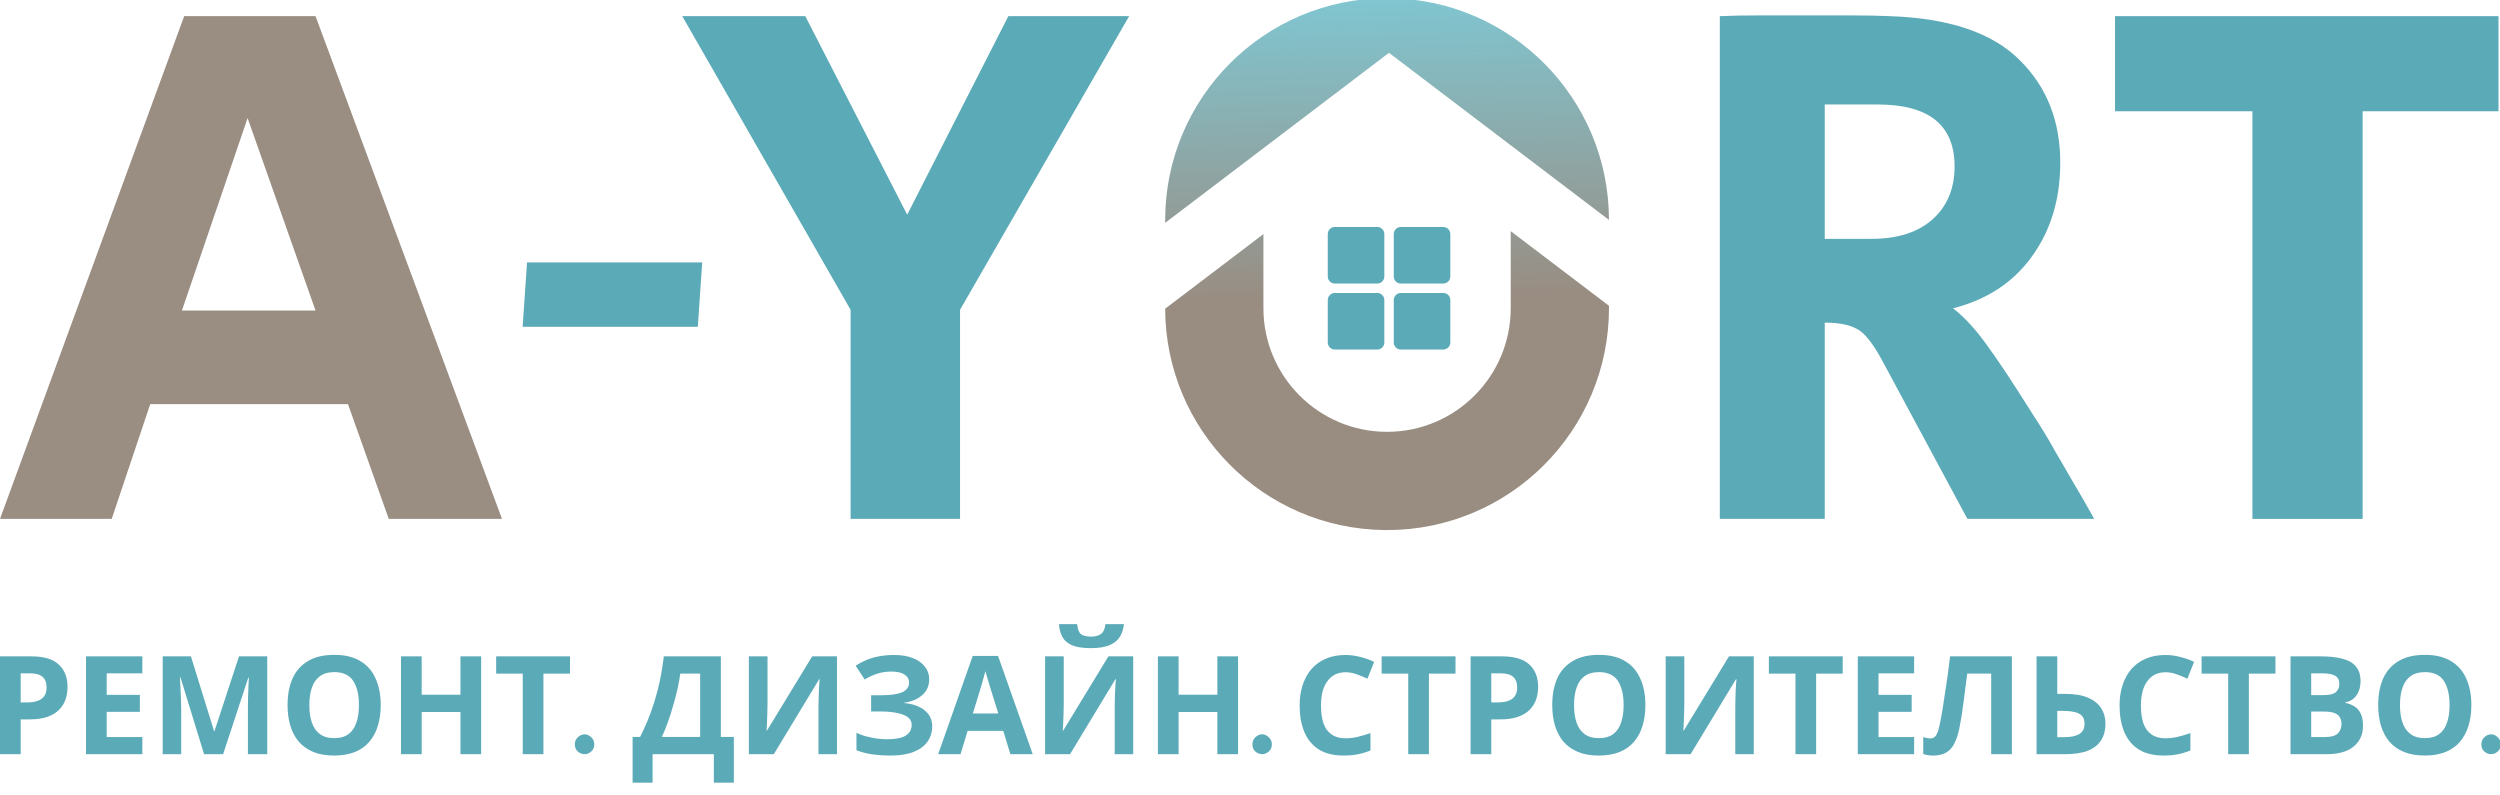
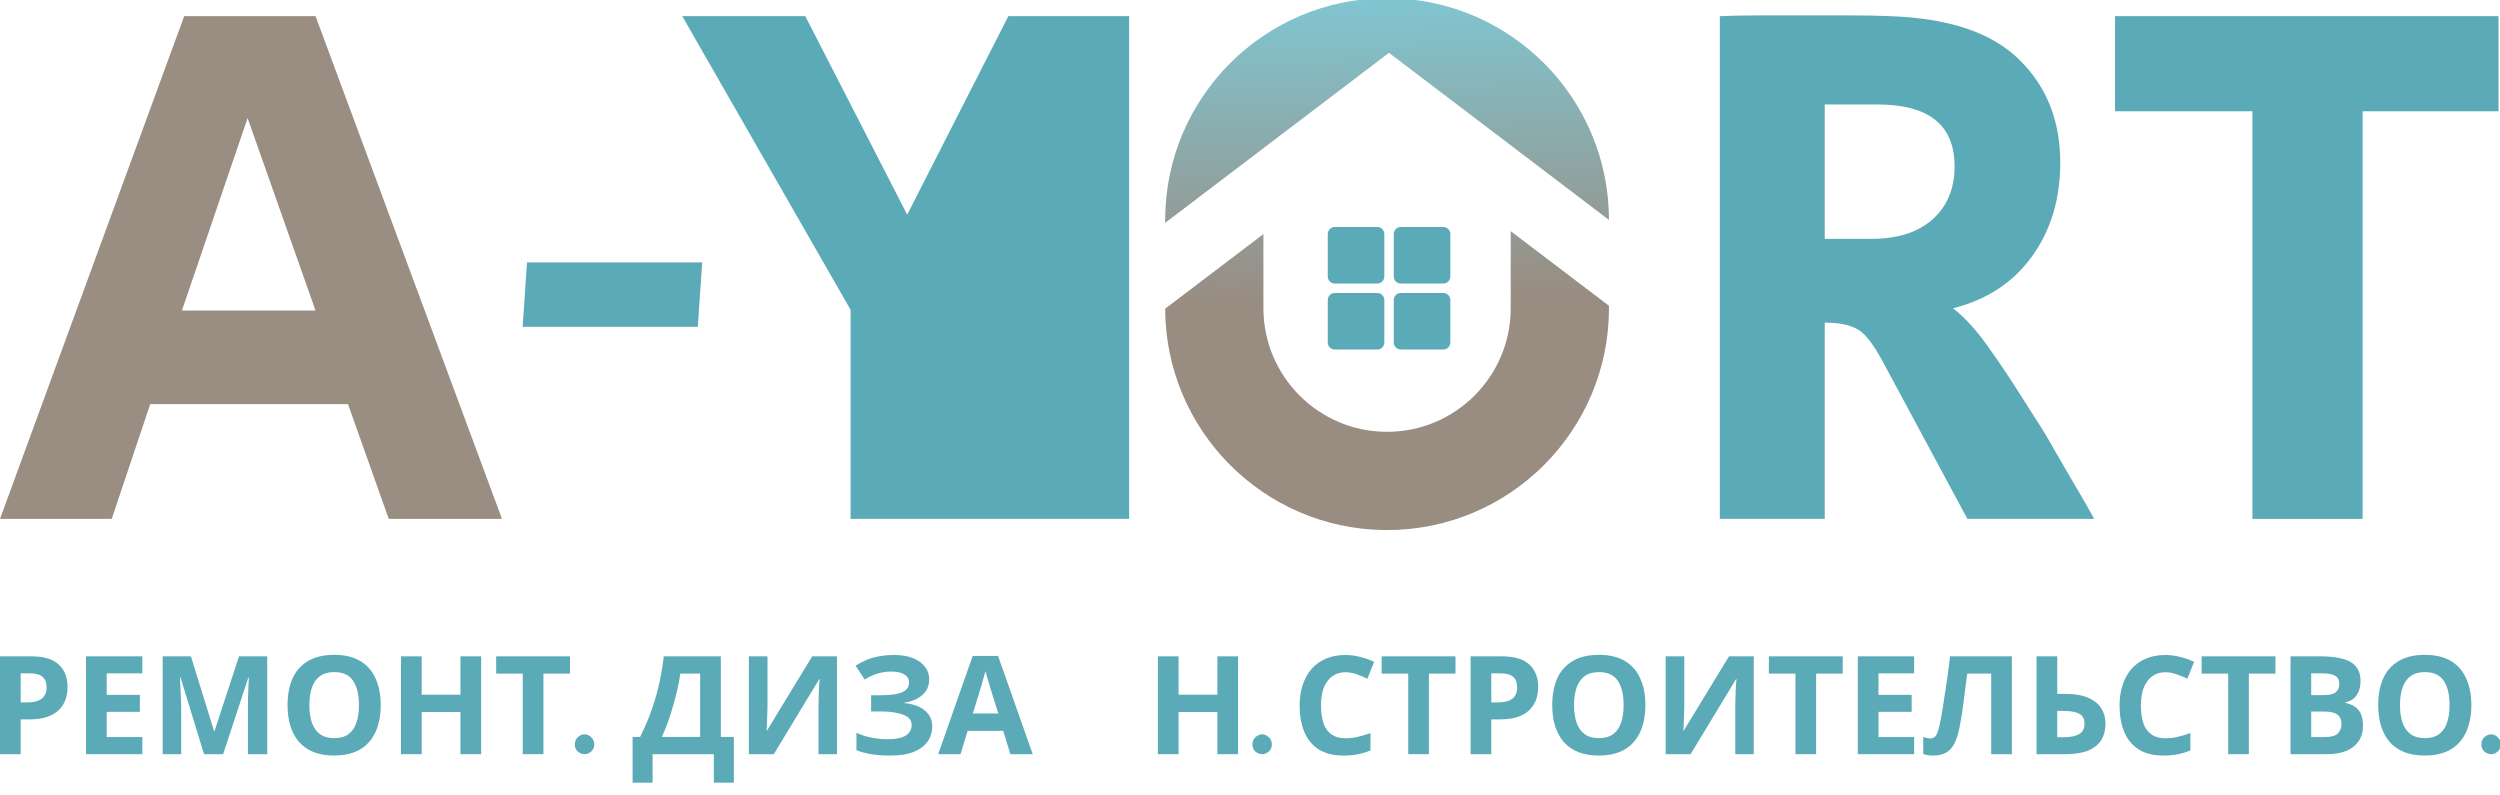
<svg xmlns="http://www.w3.org/2000/svg" width="632" height="201" viewBox="0 0 632 201" fill="none">
  <g clip-path="url(#clip0_2128_2)">
    <path d="M0 131.176L46.563 4.082H79.767L126.903 131.176H98.278L87.973 102.169H37.975L28.243 131.176H0ZM45.99 78.506H79.767L62.593 29.844L45.99 78.506Z" fill="#9A8D82" />
    <path d="M569.411 131.176V28.127H534.68V4.082H631.622V28.127H597.272V131.176H569.411Z" fill="#5BAAB7" />
    <path d="M434.77 131.177V4.083C437.696 3.956 441.003 3.893 444.693 3.893C448.382 3.893 452.199 3.893 456.143 3.893C460.086 3.893 463.967 3.893 467.783 3.893C471.6 3.893 474.908 3.956 477.707 4.083C492.719 4.592 503.66 8.282 510.529 15.152C517.399 21.894 520.834 30.545 520.834 41.105C520.834 50.392 518.417 58.343 513.583 64.959C508.876 71.447 502.26 75.772 493.736 77.935C496.662 80.225 499.525 83.342 502.324 87.286C505.123 91.102 508.876 96.764 513.583 104.27C516 107.959 517.972 111.203 519.499 114.002C521.152 116.801 522.743 119.536 524.269 122.208C525.796 124.752 527.513 127.742 529.422 131.177H497.362L475.798 91.102C473.381 86.65 471.218 83.978 469.31 83.088C467.402 82.07 464.73 81.561 461.295 81.561V131.177H434.77ZM461.295 60.379H473.127C479.742 60.379 484.894 58.725 488.584 55.417C492.273 52.109 494.118 47.657 494.118 42.059C494.118 31.627 487.63 26.411 474.653 26.411H461.295V60.379Z" fill="#5BAAB7" />
-     <path d="M215.028 131.176V78.315L172.473 4.082H203.578L229.34 54.271L254.912 4.082H285.445L242.699 78.315V131.176H215.028Z" fill="#5BAAB7" />
+     <path d="M215.028 131.176V78.315L172.473 4.082H203.578L229.34 54.271L254.912 4.082H285.445V131.176H215.028Z" fill="#5BAAB7" />
    <path d="M132.125 82.614L133.232 66.342H177.516L176.409 82.614H132.125Z" fill="#5BAAB7" />
    <path d="M406.748 77.302V77.903C406.748 108.884 381.633 134 350.652 134L349.926 133.995C319.324 133.607 294.626 108.715 294.555 78.037L319.391 59.172V77.903C319.391 95.167 333.387 109.164 350.652 109.164C367.916 109.163 381.912 95.167 381.912 77.903V58.437L406.748 77.302ZM351.377 -0.456C382.01 -0.068 406.726 24.875 406.747 55.596L351.136 13.353L294.555 56.331V55.636C294.555 24.655 319.671 -0.461 350.652 -0.461L351.377 -0.456Z" fill="url(#paint0_linear_2128_2)" />
    <path d="M335.66 59.168C335.66 58.181 336.46 57.381 337.448 57.381H348.172C349.159 57.381 349.959 58.181 349.959 59.168V69.892C349.959 70.879 349.159 71.68 348.172 71.68H337.448C336.46 71.68 335.66 70.879 335.66 69.892V59.168Z" fill="#5BAAB7" />
    <path d="M352.344 59.168C352.344 58.181 353.144 57.381 354.131 57.381H364.855C365.842 57.381 366.643 58.181 366.643 59.168V69.892C366.643 70.879 365.842 71.68 364.855 71.68H354.131C353.144 71.68 352.344 70.879 352.344 69.892V59.168Z" fill="#5BAAB7" />
    <path d="M335.66 75.852C335.66 74.865 336.46 74.064 337.448 74.064H348.172C349.159 74.064 349.959 74.865 349.959 75.852V86.576C349.959 87.563 349.159 88.363 348.172 88.363H337.448C336.46 88.363 335.66 87.563 335.66 86.576V75.852Z" fill="#5BAAB7" />
    <path d="M352.344 75.852C352.344 74.865 353.144 74.064 354.131 74.064H364.855C365.842 74.064 366.643 74.865 366.643 75.852V86.576C366.643 87.563 365.842 88.363 364.855 88.363H354.131C353.144 88.363 352.344 87.563 352.344 86.576V75.852Z" fill="#5BAAB7" />
    <path d="M627.285 188.163C627.285 187.447 627.539 186.847 628.047 186.362C628.578 185.877 629.156 185.635 629.779 185.635C630.356 185.635 630.899 185.877 631.407 186.362C631.938 186.847 632.204 187.447 632.204 188.163C632.204 188.925 631.938 189.537 631.407 189.999C630.899 190.438 630.356 190.657 629.779 190.657C629.156 190.657 628.578 190.438 628.047 189.999C627.539 189.537 627.285 188.925 627.285 188.163Z" fill="#5BAAB7" />
    <path d="M624.76 178.257C624.76 180.173 624.517 181.916 624.032 183.487C623.571 185.034 622.855 186.373 621.885 187.504C620.938 188.636 619.714 189.502 618.214 190.102C616.736 190.703 614.992 191.003 612.983 191.003C610.975 191.003 609.22 190.703 607.719 190.102C606.241 189.479 605.017 188.613 604.047 187.504C603.101 186.373 602.385 185.022 601.9 183.452C601.438 181.882 601.207 180.138 601.207 178.222C601.207 175.659 601.623 173.43 602.454 171.537C603.308 169.644 604.601 168.177 606.333 167.138C608.088 166.076 610.316 165.545 613.018 165.545C615.697 165.545 617.902 166.076 619.634 167.138C621.365 168.177 622.647 169.655 623.478 171.572C624.333 173.465 624.76 175.693 624.76 178.257ZM606.714 178.257C606.714 179.988 606.934 181.478 607.372 182.725C607.811 183.972 608.492 184.93 609.416 185.599C610.34 186.269 611.529 186.604 612.983 186.604C614.484 186.604 615.685 186.269 616.586 185.599C617.509 184.93 618.179 183.972 618.595 182.725C619.033 181.478 619.253 179.988 619.253 178.257C619.253 175.647 618.768 173.604 617.798 172.126C616.828 170.648 615.235 169.909 613.018 169.909C611.54 169.909 610.34 170.244 609.416 170.914C608.492 171.583 607.811 172.541 607.372 173.788C606.934 175.035 606.714 176.525 606.714 178.257Z" fill="#5BAAB7" />
    <path d="M586.732 165.926C588.926 165.926 590.762 166.134 592.239 166.549C593.74 166.942 594.86 167.6 595.599 168.524C596.361 169.424 596.742 170.648 596.742 172.195C596.742 173.119 596.592 173.961 596.292 174.723C595.992 175.485 595.553 176.109 594.976 176.594C594.422 177.079 593.74 177.39 592.932 177.529V177.702C593.763 177.864 594.514 178.152 595.184 178.568C595.853 178.984 596.384 179.584 596.777 180.369C597.169 181.154 597.366 182.193 597.366 183.486C597.366 184.987 596.996 186.28 596.257 187.366C595.541 188.428 594.502 189.248 593.14 189.825C591.778 190.379 590.161 190.656 588.291 190.656H579.043V165.926H586.732ZM587.321 175.728C588.845 175.728 589.896 175.485 590.473 175.001C591.073 174.516 591.374 173.811 591.374 172.888C591.374 171.941 591.027 171.26 590.334 170.844C589.642 170.429 588.545 170.221 587.044 170.221H584.273V175.728H587.321ZM584.273 179.884V186.327H587.702C589.272 186.327 590.369 186.026 590.992 185.426C591.616 184.803 591.928 183.983 591.928 182.967C591.928 182.343 591.789 181.801 591.512 181.339C591.258 180.877 590.808 180.519 590.161 180.265C589.515 180.011 588.637 179.884 587.529 179.884H584.273Z" fill="#5BAAB7" />
    <path d="M568.512 190.656H563.282V170.29H556.562V165.926H575.232V170.29H568.512V190.656Z" fill="#5BAAB7" />
    <path d="M547.427 169.944C546.435 169.944 545.546 170.141 544.76 170.533C543.998 170.926 543.352 171.491 542.821 172.23C542.29 172.946 541.886 173.824 541.609 174.863C541.355 175.902 541.228 177.068 541.228 178.361C541.228 180.116 541.435 181.617 541.851 182.864C542.29 184.087 542.971 185.023 543.895 185.669C544.818 186.316 545.996 186.639 547.427 186.639C548.443 186.639 549.448 186.524 550.441 186.293C551.457 186.062 552.554 185.739 553.731 185.323V189.722C552.646 190.16 551.572 190.484 550.51 190.692C549.448 190.899 548.259 191.003 546.943 191.003C544.402 191.003 542.301 190.484 540.639 189.445C538.999 188.382 537.787 186.905 537.002 185.011C536.217 183.095 535.824 180.866 535.824 178.326C535.824 176.456 536.078 174.747 536.586 173.2C537.094 171.63 537.833 170.279 538.803 169.148C539.796 168.016 541.008 167.139 542.44 166.515C543.894 165.892 545.557 165.58 547.427 165.58C548.651 165.58 549.875 165.742 551.099 166.065C552.346 166.365 553.535 166.781 554.666 167.312L552.969 171.572C552.046 171.133 551.11 170.752 550.164 170.429C549.24 170.106 548.328 169.944 547.427 169.944Z" fill="#5BAAB7" />
    <path d="M514.844 190.656V165.926H520.074V175.416H522.152C524.484 175.416 526.389 175.739 527.867 176.386C529.368 177.033 530.476 177.922 531.192 179.053C531.908 180.184 532.266 181.478 532.266 182.932C532.266 184.549 531.908 185.934 531.192 187.089C530.476 188.243 529.368 189.132 527.867 189.756C526.366 190.356 524.426 190.656 522.048 190.656H514.844ZM521.84 186.361C523.434 186.361 524.681 186.107 525.581 185.599C526.505 185.091 526.966 184.202 526.966 182.932C526.966 182.055 526.736 181.385 526.274 180.923C525.835 180.462 525.2 180.15 524.369 179.988C523.561 179.803 522.579 179.711 521.425 179.711H520.074V186.361H521.84Z" fill="#5BAAB7" />
    <path d="M508.605 190.656H503.375V170.29H497.314C497.175 171.352 497.025 172.507 496.863 173.754C496.725 175.001 496.563 176.271 496.378 177.564C496.217 178.834 496.044 180.046 495.859 181.2C495.674 182.332 495.489 183.336 495.305 184.214C495.005 185.645 494.6 186.869 494.092 187.885C493.607 188.901 492.926 189.675 492.049 190.206C491.194 190.737 490.075 191.003 488.689 191.003C488.227 191.003 487.789 190.968 487.373 190.899C486.957 190.829 486.565 190.737 486.195 190.622V186.327C486.495 186.419 486.784 186.5 487.061 186.569C487.361 186.638 487.685 186.673 488.031 186.673C488.493 186.673 488.874 186.523 489.174 186.223C489.474 185.923 489.74 185.415 489.971 184.699C490.202 183.96 490.433 182.944 490.663 181.651C490.779 181.097 490.917 180.311 491.079 179.295C491.241 178.256 491.425 177.044 491.633 175.659C491.864 174.25 492.095 172.726 492.326 171.087C492.557 169.424 492.776 167.704 492.984 165.926H508.605V190.656Z" fill="#5BAAB7" />
    <path d="M483.892 190.656H469.656V165.926H483.892V170.221H474.886V175.659H483.268V179.954H474.886V186.327H483.892V190.656Z" fill="#5BAAB7" />
    <path d="M459.121 190.656H453.891V170.29H447.172V165.926H465.841V170.29H459.121V190.656Z" fill="#5BAAB7" />
    <path d="M421.082 165.926H425.793V177.875C425.793 178.453 425.781 179.099 425.758 179.815C425.735 180.531 425.712 181.235 425.689 181.928C425.666 182.597 425.643 183.186 425.619 183.694C425.596 184.179 425.573 184.514 425.55 184.699H425.654L437.084 165.926H443.353V190.656H438.677V178.776C438.677 178.152 438.689 177.471 438.712 176.732C438.735 175.97 438.758 175.243 438.781 174.55C438.827 173.858 438.862 173.257 438.885 172.749C438.931 172.218 438.966 171.872 438.989 171.71H438.851L427.386 190.656H421.082V165.926Z" fill="#5BAAB7" />
    <path d="M415.959 178.257C415.959 180.173 415.717 181.916 415.232 183.487C414.77 185.034 414.054 186.373 413.084 187.504C412.137 188.636 410.914 189.502 409.413 190.102C407.935 190.703 406.192 191.003 404.183 191.003C402.174 191.003 400.419 190.703 398.918 190.102C397.44 189.479 396.216 188.613 395.246 187.504C394.3 186.373 393.584 185.022 393.099 183.452C392.637 181.882 392.406 180.138 392.406 178.222C392.406 175.659 392.822 173.43 393.653 171.537C394.508 169.644 395.801 168.177 397.532 167.138C399.287 166.076 401.516 165.545 404.217 165.545C406.896 165.545 409.101 166.076 410.833 167.138C412.565 168.177 413.846 169.655 414.677 171.572C415.532 173.465 415.959 175.693 415.959 178.257ZM397.913 178.257C397.913 179.988 398.133 181.478 398.572 182.725C399.01 183.972 399.691 184.93 400.615 185.599C401.539 186.269 402.728 186.604 404.183 186.604C405.684 186.604 406.884 186.269 407.785 185.599C408.708 184.93 409.378 183.972 409.794 182.725C410.232 181.478 410.452 179.988 410.452 178.257C410.452 175.647 409.967 173.604 408.997 172.126C408.027 170.648 406.434 169.909 404.217 169.909C402.739 169.909 401.539 170.244 400.615 170.914C399.691 171.583 399.01 172.541 398.572 173.788C398.133 175.035 397.913 176.525 397.913 178.257Z" fill="#5BAAB7" />
    <path d="M379.663 165.926C382.849 165.926 385.17 166.619 386.625 168.004C388.102 169.366 388.841 171.248 388.841 173.65C388.841 174.735 388.68 175.774 388.357 176.767C388.033 177.737 387.491 178.614 386.729 179.399C385.99 180.161 385.008 180.762 383.784 181.2C382.561 181.639 381.048 181.859 379.247 181.859H376.996V190.656H371.766V165.926H379.663ZM379.386 170.221H376.996V177.564H378.728C379.72 177.564 380.575 177.437 381.291 177.183C382.006 176.929 382.561 176.525 382.953 175.97C383.346 175.416 383.542 174.7 383.542 173.823C383.542 172.599 383.207 171.699 382.538 171.121C381.868 170.521 380.817 170.221 379.386 170.221Z" fill="#5BAAB7" />
    <path d="M361.231 190.656H356.001V170.29H349.281V165.926H367.95V170.29H361.231V190.656Z" fill="#5BAAB7" />
    <path d="M340.15 169.944C339.157 169.944 338.268 170.141 337.483 170.533C336.721 170.926 336.075 171.491 335.543 172.23C335.012 172.946 334.608 173.824 334.331 174.863C334.077 175.902 333.95 177.068 333.95 178.361C333.95 180.116 334.158 181.617 334.574 182.864C335.012 184.087 335.694 185.023 336.617 185.669C337.541 186.316 338.718 186.639 340.15 186.639C341.166 186.639 342.171 186.524 343.163 186.293C344.179 186.062 345.276 185.739 346.454 185.323V189.722C345.369 190.16 344.295 190.484 343.233 190.692C342.171 190.899 340.981 191.003 339.665 191.003C337.125 191.003 335.024 190.484 333.361 189.445C331.722 188.382 330.51 186.905 329.725 185.011C328.939 183.095 328.547 180.866 328.547 178.326C328.547 176.456 328.801 174.747 329.309 173.2C329.817 171.63 330.556 170.279 331.526 169.148C332.519 168.016 333.731 167.139 335.162 166.515C336.617 165.892 338.28 165.58 340.15 165.58C341.374 165.58 342.598 165.742 343.822 166.065C345.068 166.365 346.258 166.781 347.389 167.312L345.692 171.572C344.768 171.133 343.833 170.752 342.886 170.429C341.963 170.106 341.051 169.944 340.15 169.944Z" fill="#5BAAB7" />
    <path d="M316.605 188.163C316.605 187.447 316.859 186.847 317.367 186.362C317.899 185.877 318.476 185.635 319.099 185.635C319.677 185.635 320.219 185.877 320.727 186.362C321.258 186.847 321.524 187.447 321.524 188.163C321.524 188.925 321.258 189.537 320.727 189.999C320.219 190.438 319.677 190.657 319.099 190.657C318.476 190.657 317.899 190.438 317.367 189.999C316.859 189.537 316.605 188.925 316.605 188.163Z" fill="#5BAAB7" />
    <path d="M312.981 190.656H307.751V179.988H297.949V190.656H292.719V165.926H297.949V175.624H307.751V165.926H312.981V190.656Z" fill="#5BAAB7" />
-     <path d="M284.119 157.787C284.004 158.988 283.669 160.05 283.115 160.974C282.56 161.874 281.695 162.578 280.517 163.086C279.339 163.594 277.758 163.848 275.772 163.848C273.74 163.848 272.146 163.606 270.992 163.121C269.86 162.613 269.052 161.909 268.567 161.008C268.082 160.108 267.794 159.034 267.701 157.787H272.308C272.424 159.057 272.747 159.9 273.278 160.316C273.809 160.731 274.675 160.939 275.876 160.939C276.869 160.939 277.677 160.72 278.3 160.281C278.947 159.819 279.328 158.988 279.443 157.787H284.119ZM264.203 165.927H268.914V177.876C268.914 178.454 268.902 179.1 268.879 179.816C268.856 180.532 268.833 181.236 268.81 181.929C268.787 182.598 268.764 183.187 268.741 183.695C268.717 184.18 268.694 184.515 268.671 184.7H268.775L280.205 165.927H286.474V190.657H281.798V178.777C281.798 178.153 281.81 177.472 281.833 176.733C281.856 175.971 281.879 175.244 281.902 174.551C281.949 173.858 281.983 173.258 282.006 172.75C282.052 172.219 282.087 171.873 282.11 171.711H281.972L270.507 190.657H264.203V165.927Z" fill="#5BAAB7" />
    <path d="M255.425 190.657L253.624 184.768H244.619L242.818 190.657H237.172L245.9 165.822H252.308L261.071 190.657H255.425ZM250.576 174.62C250.461 174.227 250.311 173.731 250.126 173.131C249.941 172.53 249.756 171.918 249.572 171.295C249.387 170.671 249.237 170.129 249.121 169.667C249.006 170.129 248.844 170.706 248.637 171.399C248.452 172.068 248.267 172.715 248.082 173.338C247.921 173.939 247.794 174.366 247.701 174.62L245.935 180.37H252.377L250.576 174.62Z" fill="#5BAAB7" />
    <path d="M234.904 171.711C234.904 173.373 234.316 174.713 233.138 175.729C231.96 176.745 230.459 177.38 228.635 177.634V177.737C230.898 177.968 232.63 178.603 233.831 179.642C235.055 180.658 235.666 181.986 235.666 183.626C235.666 185.057 235.274 186.339 234.489 187.47C233.704 188.579 232.538 189.445 230.991 190.068C229.443 190.692 227.527 191.003 225.241 191.003C223.371 191.003 221.708 190.888 220.253 190.657C218.822 190.426 217.575 190.091 216.513 189.652V185.254C217.228 185.6 218.037 185.9 218.937 186.154C219.838 186.385 220.75 186.57 221.673 186.708C222.597 186.824 223.451 186.882 224.236 186.882C226.43 186.882 228.012 186.57 228.982 185.946C229.975 185.3 230.471 184.399 230.471 183.245C230.471 182.067 229.755 181.213 228.324 180.682C226.892 180.127 224.964 179.85 222.539 179.85H220.219V175.763H222.297C224.26 175.763 225.784 175.636 226.869 175.382C227.954 175.128 228.716 174.759 229.155 174.274C229.594 173.789 229.813 173.212 229.813 172.542C229.813 171.688 229.432 171.018 228.67 170.533C227.931 170.025 226.811 169.771 225.31 169.771C224.04 169.771 222.839 169.956 221.708 170.325C220.6 170.695 219.561 171.18 218.591 171.78L216.305 168.282C217.159 167.728 218.06 167.254 219.006 166.862C219.976 166.446 221.038 166.134 222.193 165.926C223.347 165.696 224.629 165.58 226.038 165.58C227.908 165.58 229.501 165.846 230.817 166.377C232.134 166.908 233.138 167.635 233.831 168.559C234.547 169.459 234.904 170.51 234.904 171.711Z" fill="#5BAAB7" />
    <path d="M189.316 165.926H194.027V177.875C194.027 178.453 194.015 179.099 193.992 179.815C193.969 180.531 193.946 181.235 193.923 181.928C193.9 182.597 193.877 183.186 193.854 183.694C193.831 184.179 193.808 184.514 193.785 184.699H193.888L205.318 165.926H211.588V190.656H206.912V178.776C206.912 178.152 206.923 177.471 206.946 176.732C206.969 175.97 206.993 175.243 207.016 174.55C207.062 173.858 207.096 173.257 207.12 172.749C207.166 172.218 207.2 171.872 207.223 171.71H207.085L195.62 190.656H189.316V165.926Z" fill="#5BAAB7" />
    <path d="M182.228 165.926V186.292H185.518V197.861H180.461V190.656H164.979V197.861H159.922V186.292H161.827C162.473 184.999 163.097 183.637 163.697 182.205C164.298 180.773 164.852 179.238 165.36 177.598C165.891 175.959 166.364 174.181 166.78 172.264C167.196 170.325 167.542 168.212 167.819 165.926H182.228ZM171.975 170.29C171.814 171.491 171.583 172.772 171.283 174.135C170.982 175.474 170.625 176.848 170.209 178.256C169.816 179.665 169.378 181.05 168.893 182.413C168.408 183.775 167.888 185.068 167.334 186.292H176.998V170.29H171.975Z" fill="#5BAAB7" />
    <path d="M145.316 188.163C145.316 187.447 145.57 186.847 146.078 186.362C146.61 185.877 147.187 185.635 147.81 185.635C148.388 185.635 148.93 185.877 149.438 186.362C149.969 186.847 150.235 187.447 150.235 188.163C150.235 188.925 149.969 189.537 149.438 189.999C148.93 190.438 148.388 190.657 147.81 190.657C147.187 190.657 146.61 190.438 146.078 189.999C145.57 189.537 145.316 188.925 145.316 188.163Z" fill="#5BAAB7" />
    <path d="M137.379 190.656H132.149V170.29H125.43V165.926H144.099V170.29H137.379V190.656Z" fill="#5BAAB7" />
    <path d="M121.633 190.656H116.403V179.988H106.601V190.656H101.371V165.926H106.601V175.624H116.403V165.926H121.633V190.656Z" fill="#5BAAB7" />
    <path d="M96.248 178.257C96.248 180.173 96.006 181.916 95.521 183.487C95.059 185.034 94.343 186.373 93.373 187.504C92.427 188.636 91.203 189.502 89.702 190.102C88.224 190.703 86.481 191.003 84.472 191.003C82.463 191.003 80.708 190.703 79.207 190.102C77.729 189.479 76.505 188.613 75.535 187.504C74.589 186.373 73.873 185.022 73.388 183.452C72.926 181.882 72.695 180.138 72.695 178.222C72.695 175.659 73.111 173.43 73.942 171.537C74.797 169.644 76.09 168.177 77.822 167.138C79.576 166.076 81.805 165.545 84.506 165.545C87.185 165.545 89.39 166.076 91.122 167.138C92.854 168.177 94.135 169.655 94.967 171.572C95.821 173.465 96.248 175.693 96.248 178.257ZM78.203 178.257C78.203 179.988 78.422 181.478 78.861 182.725C79.299 183.972 79.981 184.93 80.904 185.599C81.828 186.269 83.017 186.604 84.472 186.604C85.973 186.604 87.173 186.269 88.074 185.599C88.998 184.93 89.667 183.972 90.083 182.725C90.522 181.478 90.741 179.988 90.741 178.257C90.741 175.647 90.256 173.604 89.286 172.126C88.316 170.648 86.723 169.909 84.506 169.909C83.028 169.909 81.828 170.244 80.904 170.914C79.981 171.583 79.299 172.541 78.861 173.788C78.422 175.035 78.203 176.525 78.203 178.257Z" fill="#5BAAB7" />
    <path d="M51.589 190.656L45.632 171.26H45.493C45.516 171.722 45.551 172.414 45.597 173.338C45.643 174.262 45.689 175.255 45.736 176.317C45.782 177.356 45.805 178.303 45.805 179.157V190.656H41.129V165.926H48.264L54.118 184.837H54.221L60.421 165.926H67.556V190.656H62.673V178.949C62.673 178.164 62.684 177.263 62.707 176.247C62.754 175.231 62.788 174.273 62.811 173.373C62.858 172.449 62.892 171.756 62.915 171.294H62.777L56.404 190.656H51.589Z" fill="#5BAAB7" />
    <path d="M35.982 190.656H21.746V165.926H35.982V170.221H26.976V175.659H35.358V179.954H26.976V186.327H35.982V190.656Z" fill="#5BAAB7" />
    <path d="M7.897 165.926C11.084 165.926 13.404 166.619 14.859 168.004C16.337 169.366 17.076 171.248 17.076 173.65C17.076 174.735 16.914 175.774 16.591 176.767C16.268 177.737 15.725 178.614 14.963 179.399C14.224 180.161 13.243 180.762 12.019 181.2C10.795 181.639 9.283 181.859 7.481 181.859H5.23V190.656H0V165.926H7.897ZM7.62 170.221H5.23V177.564H6.962C7.955 177.564 8.809 177.437 9.525 177.183C10.241 176.929 10.795 176.525 11.188 175.97C11.58 175.416 11.776 174.7 11.776 173.823C11.776 172.599 11.442 171.699 10.772 171.121C10.102 170.521 9.052 170.221 7.62 170.221Z" fill="#5BAAB7" />
  </g>
  <defs>
    <linearGradient id="paint0_linear_2128_2" x1="151.636" y1="-16.027" x2="153.731" y2="80.335" gradientUnits="userSpaceOnUse">
      <stop offset="0.146" stop-color="#7ECAD7" />
      <stop offset="1" stop-color="#998C81" />
    </linearGradient>
    <clipPath id="clip0_2128_2">
      <rect width="632" height="201" fill="white" />
    </clipPath>
  </defs>
</svg>